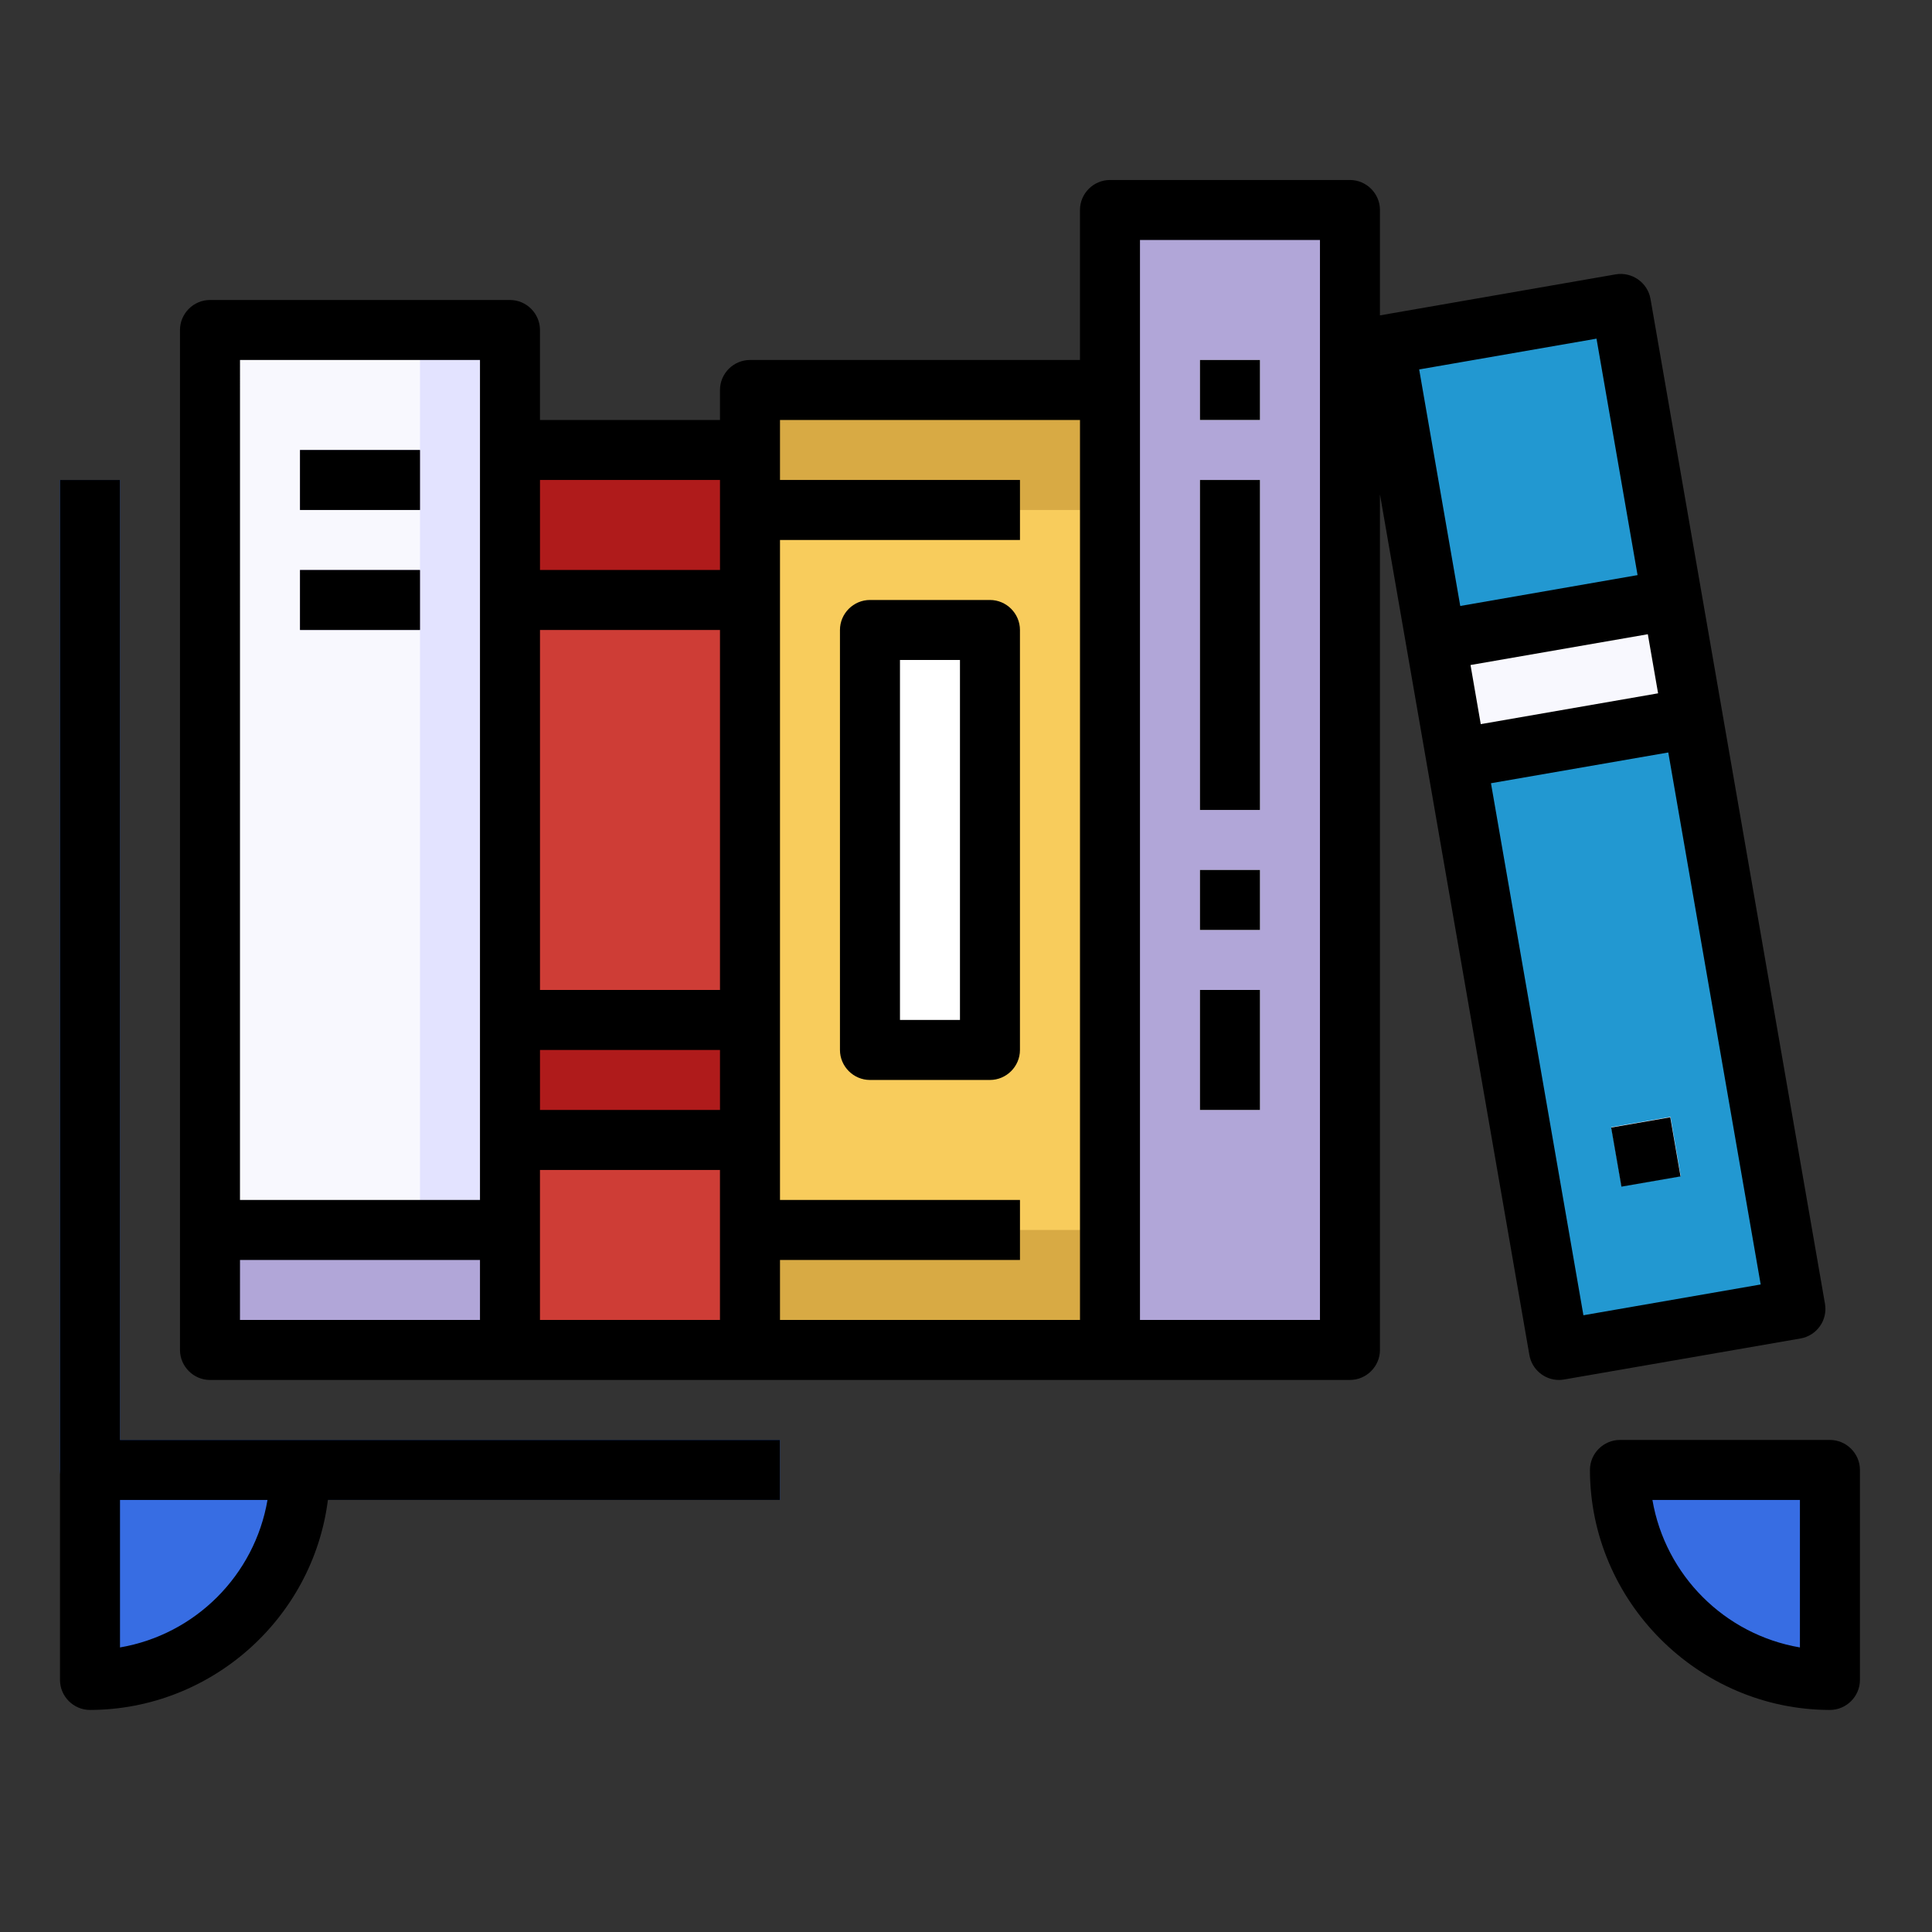
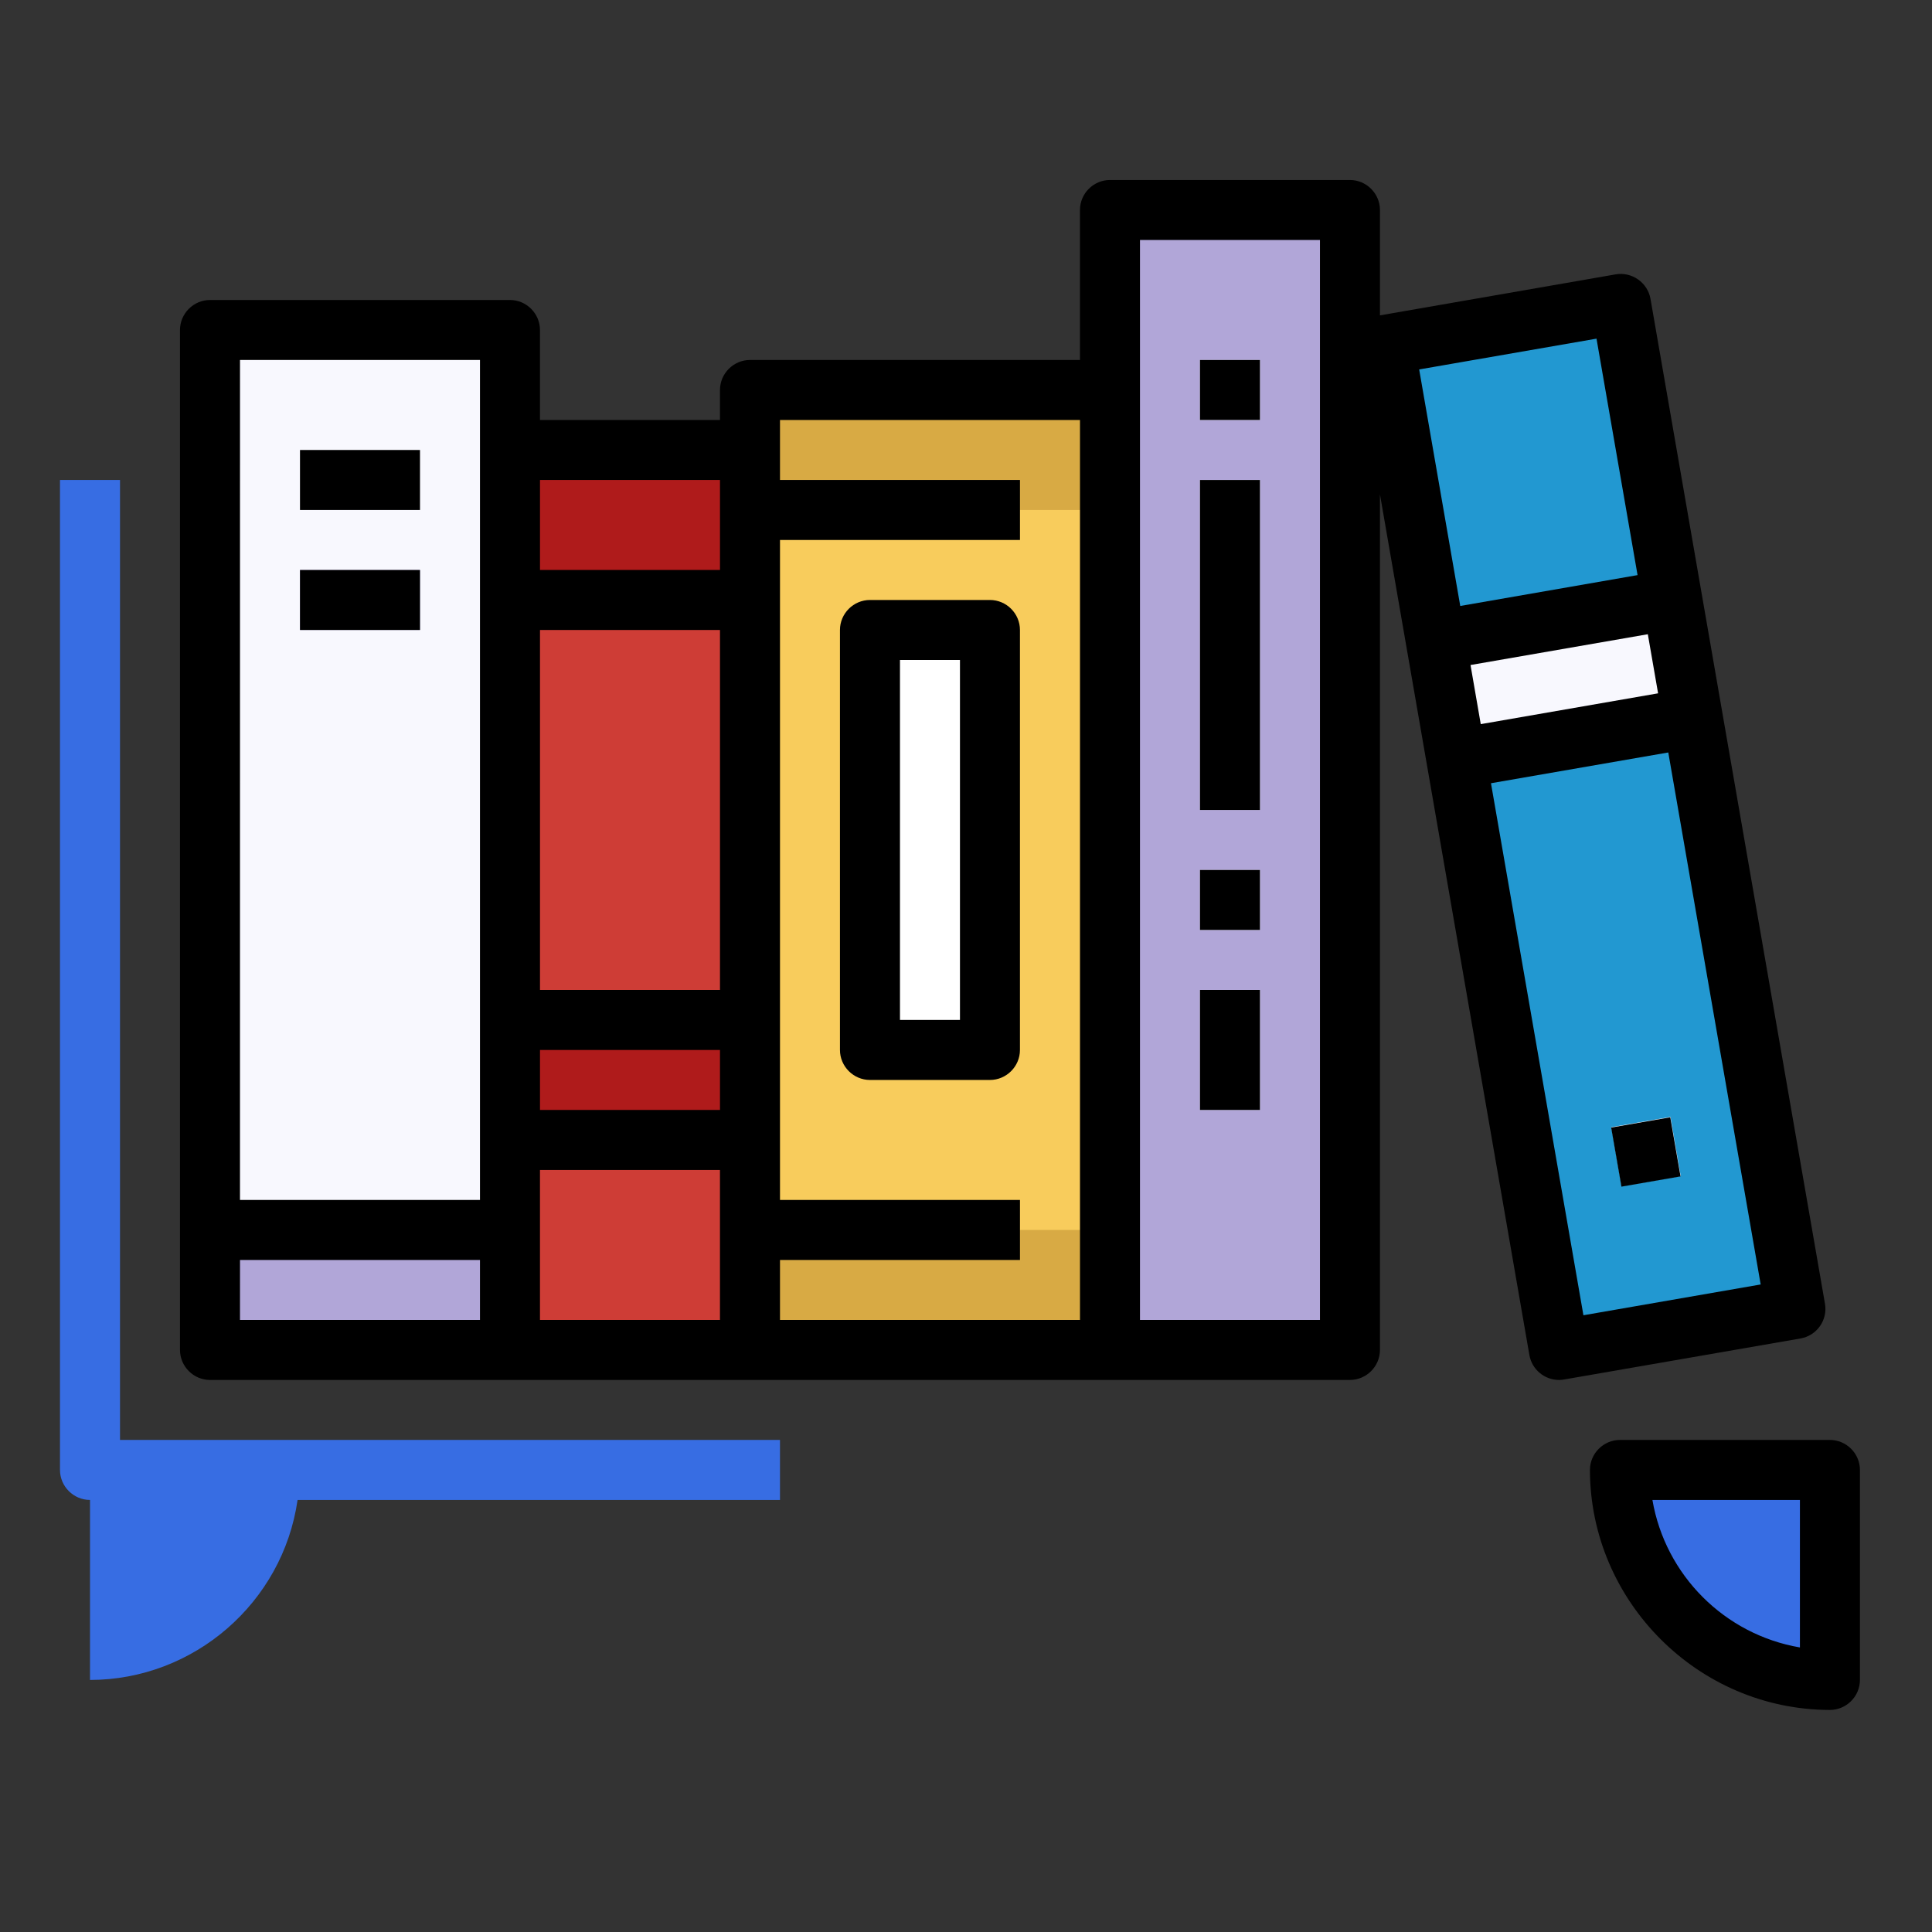
<svg xmlns="http://www.w3.org/2000/svg" width="100%" height="100%" viewBox="0 0 80 80" version="1.1" xml:space="preserve" style="fill-rule:evenodd;clip-rule:evenodd;stroke-linejoin:round;stroke-miterlimit:2;">
  <rect x="0" y="0" width="80" height="80" fill="#333333" stroke="none" />
  <path d="M57.311,14.288l9.788,-1.699l7.222,41.601l-9.788,1.699l-7.222,-41.601Z" style="fill:#2298d1;fill-rule:nonzero;" />
  <rect x="8.695" y="13.664" width="12.422" height="42.234" style="fill:#f8f8fe;fill-rule:nonzero;" />
-   <rect x="17.391" y="13.664" width="3.727" height="42.234" style="fill:#e3e3ff;fill-rule:nonzero;" />
  <rect x="21.117" y="18.633" width="9.938" height="37.266" style="fill:#af1b1b;fill-rule:nonzero;" />
  <rect x="31.055" y="16.148" width="14.906" height="39.75" style="fill:#f8cc5c;fill-rule:nonzero;" />
  <rect x="45.961" y="8.695" width="9.938" height="47.203" style="fill:#b1a6d8;fill-rule:nonzero;" />
  <rect x="21.117" y="24.844" width="9.938" height="17.391" style="fill:#ce3d36;fill-rule:nonzero;" />
  <rect x="21.117" y="47.203" width="9.938" height="8.695" style="fill:#ce3d36;fill-rule:nonzero;" />
  <rect x="36.023" y="26.086" width="4.969" height="17.391" style="fill:#fff;fill-rule:nonzero;" />
  <rect x="31.055" y="50.93" width="14.906" height="4.969" style="fill:#d8aa44;fill-rule:nonzero;" />
  <rect x="31.055" y="16.148" width="14.906" height="4.969" style="fill:#d8aa44;fill-rule:nonzero;" />
-   <rect x="12.422" y="18.633" width="4.969" height="2.484" style="fill:#b1a6d8;fill-rule:nonzero;" />
  <rect x="12.422" y="23.602" width="4.969" height="2.484" style="fill:#b1a6d8;fill-rule:nonzero;" />
  <rect x="8.695" y="50.93" width="12.422" height="4.969" style="fill:#b1a6d8;fill-rule:nonzero;" />
  <g>
    <rect x="49.688" y="14.906" width="2.484" height="2.484" style="fill:#fff;fill-rule:nonzero;" />
    <rect x="49.688" y="19.875" width="2.484" height="13.664" style="fill:#fff;fill-rule:nonzero;" />
    <rect x="49.688" y="36.023" width="2.484" height="2.484" style="fill:#fff;fill-rule:nonzero;" />
    <rect x="49.688" y="40.992" width="2.484" height="4.969" style="fill:#fff;fill-rule:nonzero;" />
  </g>
  <path d="M59.435,26.525l9.789,-1.699l0.849,4.894l-9.788,1.699l-0.85,-4.894Z" style="fill:#f8f8fe;fill-rule:nonzero;" />
  <path d="M66.723,46.673l2.447,-0.425l0.425,2.447l-2.447,0.425l-0.425,-2.447Z" style="fill:#f8f8fe;fill-rule:nonzero;" />
  <path d="M32.297,59.625l-27.328,0l0,-39.75l-2.485,0l0,40.992c0,0.682 0.561,1.242 1.243,1.242l0,7.454c4.3,-0.002 7.984,-3.197 8.595,-7.454l19.975,0l0,-2.484Z" style="fill:#376de3;fill-rule:nonzero;" />
  <path d="M67.078,60.867c0,4.77 3.925,8.695 8.695,8.695l0,-8.695l-8.695,0Z" style="fill:#376de3;fill-rule:nonzero;" />
  <path d="M40.992,24.844l-4.969,0c-0.681,0 -1.242,0.56 -1.242,1.242l0,17.391c0,0.681 0.561,1.242 1.242,1.242l4.969,0c0.682,0 1.242,-0.561 1.242,-1.242l0,-17.391c0,-0.682 -0.56,-1.242 -1.242,-1.242Zm-1.242,17.39l-2.484,0l0,-14.906l2.484,0l0,14.906Z" style="fill-rule:nonzero;" />
  <rect x="12.422" y="18.633" width="4.969" height="2.484" style="fill-rule:nonzero;" />
  <rect x="12.422" y="23.602" width="4.969" height="2.484" style="fill-rule:nonzero;" />
  <rect x="49.688" y="14.906" width="2.484" height="2.484" style="fill-rule:nonzero;" />
  <rect x="49.688" y="19.875" width="2.484" height="13.664" style="fill-rule:nonzero;" />
  <rect x="49.688" y="36.023" width="2.484" height="2.484" style="fill-rule:nonzero;" />
  <rect x="49.688" y="40.992" width="2.484" height="4.969" style="fill-rule:nonzero;" />
  <path d="M75.36,54.913c0.19,-0.269 0.265,-0.603 0.208,-0.928l-7.225,-41.613c-0.12,-0.67 -0.766,-1.125 -1.438,-1.012l-9.764,1.699l0,-4.364c0,-0.681 -0.561,-1.242 -1.243,-1.242l-9.937,0c-0.682,0 -1.242,0.561 -1.242,1.242l0,6.211l-13.664,0c-0.682,0 -1.242,0.561 -1.242,1.242l0,1.243l-7.454,0l0,-3.727c0,-0.681 -0.56,-1.242 -1.242,-1.242l-12.422,0c-0.681,0 -1.242,0.561 -1.242,1.242l0,42.234c0,0.682 0.561,1.243 1.242,1.243l47.203,0c0.682,0 1.243,-0.561 1.243,-1.243l0,-35.427l6.188,35.64c0.103,0.592 0.622,1.029 1.224,1.03c0.071,-0.001 0.143,-0.007 0.213,-0.019l9.791,-1.699c0.325,-0.057 0.613,-0.24 0.803,-0.51Zm-55.485,-0.257l-9.938,0l0.001,-2.484l9.937,0l0,2.484Zm0,-4.969l-9.938,0l0.001,-34.781l9.937,0l0,34.781Zm9.938,4.969l-7.454,0l0,-6.211l7.453,0l0,6.211Zm0,-8.695l-7.453,0l0,-2.484l7.453,0l0,2.484Zm0,-4.969l-7.453,0l0,-14.906l7.453,0l0,14.906Zm0,-17.39l-7.453,0l0,-3.727l7.453,0l0,3.727Zm14.907,31.054l-12.422,0l0,-2.484l9.937,0l0,-2.485l-9.937,0l0,-27.328l9.937,0l0,-2.484l-9.937,0l0,-2.484l12.422,0l0,37.265Zm9.937,0l-7.453,0l0,-44.719l7.453,0l0,44.719Zm4.108,-39.358l7.343,-1.275l1.7,9.791l-7.342,1.278l-1.701,-9.794Zm2.126,12.239l7.342,-1.275l0.425,2.447l-7.343,1.276l-0.424,-2.448Zm4.675,26.925l-3.828,-22.03l7.342,-1.274l3.826,22.029l-7.34,1.275Z" style="fill-rule:nonzero;" />
  <path d="M66.715,46.69l2.447,-0.425l0.425,2.448l-2.447,0.424l-0.425,-2.447Z" style="fill-rule:nonzero;" />
-   <path d="M3.727,70.805c4.98,-0.009 9.225,-3.755 9.851,-8.696l18.719,0l0,-2.484l-27.328,0l0,-39.75l-2.485,0l0,49.687c0,0.682 0.561,1.243 1.243,1.243Zm1.242,-8.696l6.108,0c-0.533,3.118 -2.99,5.575 -6.108,6.108l0,-6.108Z" style="fill-rule:nonzero;" />
  <path d="M75.773,59.625l-8.695,0c-0.681,0 -1.242,0.561 -1.242,1.242c0.006,5.449 4.488,9.932 9.937,9.938c0.682,0 1.243,-0.561 1.243,-1.242l0,-8.696c0,-0.681 -0.561,-1.242 -1.243,-1.242Zm-1.242,8.592c-3.118,-0.533 -5.575,-2.99 -6.108,-6.108l6.108,0l0,6.108Z" style="fill-rule:nonzero;" />
</svg>